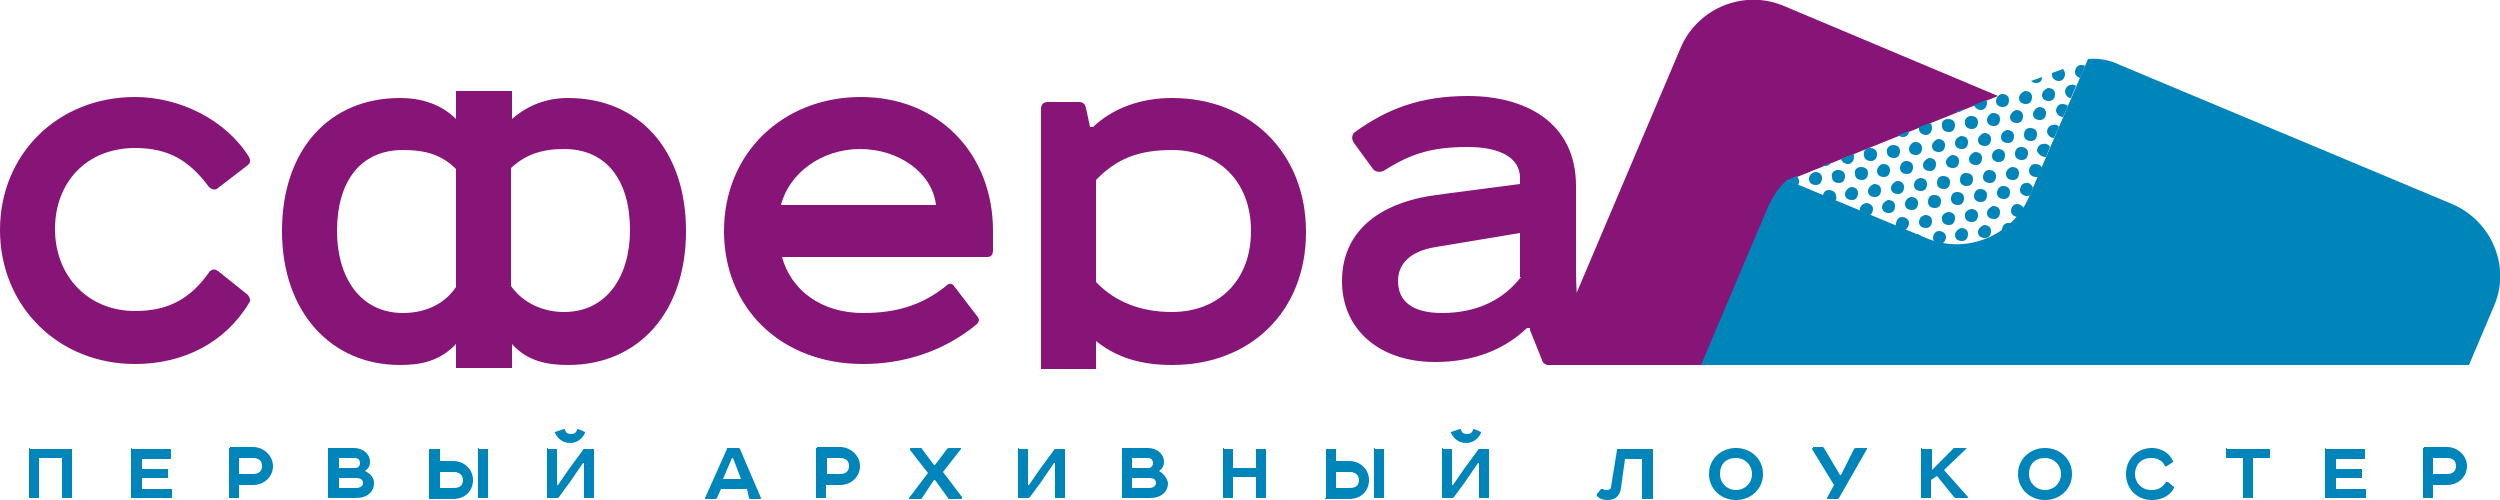
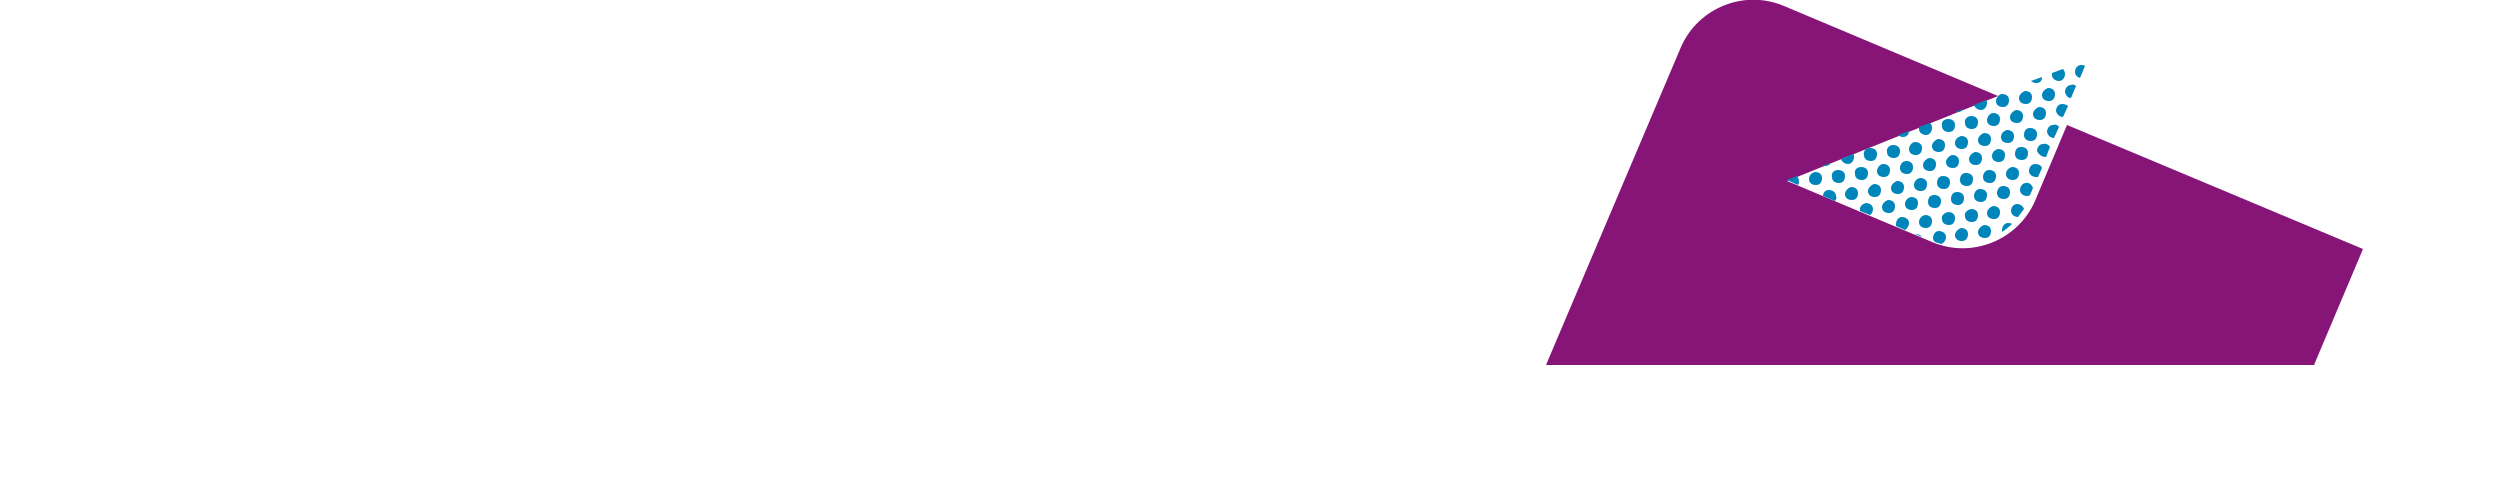
<svg xmlns="http://www.w3.org/2000/svg" version="1.1" id="Layer_1" x="0px" y="0px" width="250px" height="50px" viewBox="0 0 250 50" enable-background="new 0 0 250 50" xml:space="preserve">
-   <path fill-rule="evenodd" clip-rule="evenodd" fill="#871477" d="M13.5,9.7C5.8,9.7,0,15.4,0,23s5.8,13.4,13.5,13.4  c4.8,0,9-2.1,11.4-6.1c0.2-0.2,0.1-0.5-0.1-0.8l-3-2.4c-0.3-0.2-0.5-0.2-0.8,0c-2,2.9-4.3,4-7.5,4c-4.7,0-8-3.5-8-8.2  c0-4.7,3.2-8.1,8-8.1c3.3,0,5.4,1.2,7.4,3.9c0.2,0.2,0.6,0.4,0.9,0.1l3-2.3c0.2-0.2,0.3-0.4,0.1-0.8C22.6,12,18,9.7,13.5,9.7  L13.5,9.7z M45.6,11.9c-1.5-1.5-3.5-2.1-5.6-2.1c-7.1,0-11.8,5.2-11.8,13.3c0,8.1,4.9,13.4,11.8,13.4c2.1,0,4-0.4,5.6-2.1v2.4h5.6  v-2.4c1.5,1.7,3.5,2.1,5.6,2.1c7,0,11.8-5.2,11.8-13.4c0-8.1-4.7-13.3-11.8-13.3c-2.1,0-4,0.7-5.6,2.1V9.1h-5.6V11.9L45.6,11.9z   M45.6,28.7c-1.2,1.8-3.2,2.6-5.3,2.6c-4.3,0-6.6-3.6-6.6-8.2c0-4.9,2.3-8.1,6.6-8.1c2.3,0,3.9,0.5,5.3,1.9V28.7L45.6,28.7z   M51.1,16.8c1.4-1.3,3-1.9,5.3-1.9c4.3,0,6.6,3.2,6.6,8.1c0,4.6-2.3,8.2-6.6,8.2c-2.1,0-4.1-0.9-5.3-2.6V16.8L51.1,16.8z M95.4,28.6  c-0.2-0.3-0.5-0.3-0.8,0c-2.5,2-5.1,2.7-8.3,2.7c-4.2,0-7.2-2.3-8.1-5.6h20.5c0.4,0,0.6-0.2,0.6-0.7v-1.9c0-7.8-5.5-13.4-13.2-13.4  c-7.8,0-13.7,5.6-13.7,13.4c0,7.7,5.7,13.3,13.9,13.3c3.8,0,7.9-1.1,11.4-4c0.2-0.2,0.3-0.5,0-0.8L95.4,28.6L95.4,28.6z M86,14.9  c3.8,0,7.2,2.3,7.6,5.6H78.1C78.9,17.3,82.2,14.9,86,14.9L86,14.9z M109.6,36.8v-2.7c2.1,1.7,4.6,2.4,7.6,2.4  c7.8,0,13.4-5.3,13.4-13.3c0-8-5.7-13.4-13.4-13.4c-3.1,0-5.9,1-7.9,2.9l-0.3,0l-0.4-1.9c-0.1-0.4-0.3-0.6-0.7-0.6h-3.1  c-0.4,0-0.7,0.2-0.7,0.7v26H109.6L109.6,36.8z M109.6,18c2.1-2.2,4.4-3,7.6-3c4.6,0,7.9,3.1,7.9,8.1c0,5-3.3,8.1-7.9,8.1  c-3.1,0-5.7-1-7.6-3V18L109.6,18z M153,33l1.2,3c0.1,0.4,0.4,0.5,0.8,0.4l3.4-1.1c0.5-0.1,0.6-0.6,0.4-1l-0.6-2  c-0.5-1.7-0.6-3.5-0.6-5.4v-8.3c0-6.4-5.1-9-10.8-9c-4.8,0-8.1,1.3-11.3,3.6c-0.3,0.2-0.4,0.7-0.1,1.1l1.9,2.6  c0.2,0.3,0.8,0.4,1.2,0.1c2.7-1.7,4.8-2.3,8.3-2.3c2.9,0,5.2,0.9,5.2,3.1v0.6l-8.4,1.1c-5.9,0.8-9.4,3.8-9.4,8.6  c0,4.9,3.8,8.1,9.3,8.1c3.8,0,6.9-1.2,9.2-3.4H153L153,33z M152.1,27.7c-1.7,2.2-4.3,3.6-7.9,3.6c-3,0-4.4-1.2-4.4-3.2  c0-1.7,1.2-3,3.8-3.4l8.4-1.4V27.7L152.1,27.7z" />
  <path fill-rule="evenodd" clip-rule="evenodd" fill="#871477" d="M178.4,0.6l21.4,9l-21.1,8.5l14.5,6.1c4,1.7,8.6-0.2,10.3-4.1  l3.2-7.6l29.6,12.4l-4.9,11.6h-76.8l13.5-31.8C169.8,0.8,174.4-1.1,178.4,0.6L178.4,0.6z" />
-   <path fill-rule="evenodd" clip-rule="evenodd" fill="#0085BB" d="M212,6.5l33.2,13.9c4,1.7,5.9,6.3,4.2,10.2l-2.5,5.9h-76.8  l6.7-15.8c0.5-1.1,1.1-2,1.9-2.7l13.9,5.8c4,1.7,8.6-0.2,10.3-4.1l5.9-13.8C209.9,5.8,211,6,212,6.5L212,6.5z" />
-   <path fill="#0085BB" d="M3,44.8c-0.1,0-0.1,0-0.1,0.1v4.8c0,0.1,0,0.1,0.1,0.1h0.8c0.1,0,0.1,0,0.1-0.1v-3.9h2.3v3.9  c0,0.1,0,0.1,0.1,0.1h0.8c0.1,0,0.1,0,0.1-0.1V45c0-0.1,0-0.1-0.1-0.1H3L3,44.8z M13.2,44.8c-0.1,0-0.1,0.1-0.1,0.1v4.8  c0,0.1,0,0.1,0.1,0.1h3.9c0.1,0,0.1,0,0.1-0.1V49c0-0.1,0-0.1-0.1-0.1h-2.9v-1.1h2.5c0.1,0,0.1,0,0.1-0.1v-0.7c0-0.1,0-0.1-0.1-0.1  h-2.5v-1H17c0.1,0,0.1,0,0.1-0.1V45c0-0.1,0-0.1-0.1-0.1H13.2L13.2,44.8z M23.9,47.5v-1.7h1.4c0.6,0,0.9,0.3,0.9,0.8  c0,0.5-0.3,0.8-0.9,0.8H23.9L23.9,47.5z M23,44.8c-0.1,0-0.1,0-0.1,0.1v4.8c0,0.1,0,0.1,0.1,0.1h0.8c0.1,0,0.1,0,0.1-0.1v-1.2h1.4  c1.1,0,2-0.8,2-1.9c0-1-0.9-1.9-2-1.9H23L23,44.8z M33.9,45.8h1.6c0.3,0,0.5,0.2,0.5,0.5c0,0.3-0.2,0.5-0.5,0.5h-1.6V45.8L33.9,45.8  z M36.5,47.1c0.3-0.2,0.5-0.5,0.5-0.9c0-0.8-0.7-1.4-1.6-1.4h-2.5c-0.1,0-0.1,0-0.1,0.1v4.8c0,0.1,0,0.1,0.1,0.1h2.7  c1.1,0,1.8-0.6,1.8-1.5C37.4,47.8,37.1,47.4,36.5,47.1L36.5,47.1L36.5,47.1z M33.9,47.8h1.7c0.5,0,0.7,0.2,0.7,0.5  c0,0.3-0.3,0.5-0.7,0.5h-1.7V47.8L33.9,47.8z M44,47.2h1.4c0.6,0,0.9,0.4,0.9,0.8c0,0.5-0.3,0.8-0.9,0.8H44V47.2L44,47.2z   M42.9,49.8c0,0.1,0,0.1,0.1,0.1h2.3c1.2,0,2-0.8,2-1.9c0-1-0.8-1.9-2-1.9H44V45c0-0.1,0-0.1-0.1-0.1H43c-0.1,0-0.1,0-0.1,0.1V49.8  L42.9,49.8z M47.9,44.8c-0.1,0-0.1,0-0.1,0.1v4.8c0,0.1,0,0.1,0.1,0.1h0.8c0.1,0,0.1,0,0.1-0.1V45c0-0.1,0-0.1-0.1-0.1H47.9  L47.9,44.8z M54.8,44.8c-0.1,0-0.1,0-0.1,0.1v4.8c0,0.1,0,0.1,0.1,0.1h0.9c0.1,0,0.1,0,0.2-0.1l1.1-1.5l1.3-1.9h0.1l0,1.5v1.9  c0,0.1,0,0.1,0.1,0.1h0.8c0.1,0,0.1,0,0.1-0.1V45c0-0.1,0-0.1-0.1-0.1h-0.8c-0.1,0-0.2,0-0.2,0.1l-1.4,1.9l-1.1,1.6h-0.1l0-1.5V45  c0-0.1,0-0.1-0.1-0.1H54.8L54.8,44.8z M55.5,43.2c0,0-0.1,0.1,0,0.1c0.3,0.6,0.8,1,1.5,1c0.7,0,1.2-0.4,1.5-1c0-0.1,0-0.1,0-0.1  l-0.7-0.3c0,0-0.1,0-0.1,0.1c-0.1,0.3-0.3,0.4-0.6,0.4c-0.3,0-0.5-0.1-0.6-0.4c0-0.1-0.1-0.1-0.1-0.1L55.5,43.2L55.5,43.2z   M74.9,49.8c0,0.1,0.1,0.1,0.2,0.1H76c0.1,0,0.1-0.1,0.1-0.1L74,44.9c0,0-0.1-0.1-0.1-0.1h-1.1c-0.1,0-0.1,0-0.1,0.1l-2.2,4.9  c0,0.1,0,0.1,0.1,0.1h0.9c0.1,0,0.1,0,0.2-0.1l0.4-0.9h2.6L74.9,49.8L74.9,49.8z M73.2,45.8h0.1l0.8,2.1h-1.8L73.2,45.8L73.2,45.8z   M82.7,47.5v-1.7H84c0.6,0,0.9,0.3,0.9,0.8c0,0.5-0.3,0.8-0.9,0.8H82.7L82.7,47.5z M81.7,44.8c-0.1,0-0.1,0-0.1,0.1v4.8  c0,0.1,0,0.1,0.1,0.1h0.8c0.1,0,0.1,0,0.1-0.1v-1.2H84c1.1,0,2-0.8,2-1.9c0-1-0.9-1.9-2-1.9H81.7L81.7,44.8z M91.1,44.8  C91,44.8,91,44.9,91,45l1.8,2.3l-1.9,2.5c0,0.1,0,0.1,0.1,0.1H92c0.1,0,0.2,0,0.2-0.1l1.2-1.8h0.1l1.3,1.8c0,0.1,0.1,0.1,0.2,0.1  h1.1c0.1,0,0.1-0.1,0.1-0.2l-1.9-2.5l1.8-2.3c0-0.1,0-0.1-0.1-0.1h-1.1c-0.1,0-0.1,0-0.2,0.1l-1.2,1.6h-0.1l-1.2-1.6  c0-0.1-0.1-0.1-0.2-0.1H91.1L91.1,44.8z M101.9,44.8c-0.1,0-0.1,0-0.1,0.1v4.8c0,0.1,0,0.1,0.1,0.1h0.9c0.1,0,0.1,0,0.2-0.1l1.1-1.5  l1.3-1.9h0.1l0,1.5v1.9c0,0.1,0,0.1,0.1,0.1h0.8c0.1,0,0.1,0,0.1-0.1V45c0-0.1,0-0.1-0.1-0.1h-0.8c-0.1,0-0.2,0-0.2,0.1l-1.4,1.9  l-1.1,1.6h-0.1l0-1.5V45c0-0.1,0-0.1-0.1-0.1H101.9L101.9,44.8z M113.2,45.8h1.6c0.3,0,0.5,0.2,0.5,0.5c0,0.3-0.2,0.5-0.5,0.5h-1.6  V45.8L113.2,45.8z M115.9,47.1c0.3-0.2,0.5-0.5,0.5-0.9c0-0.8-0.7-1.4-1.6-1.4h-2.5c-0.1,0-0.1,0-0.1,0.1v4.8c0,0.1,0,0.1,0.1,0.1  h2.7c1.1,0,1.8-0.6,1.8-1.5C116.7,47.8,116.4,47.4,115.9,47.1L115.9,47.1L115.9,47.1z M113.2,47.8h1.7c0.5,0,0.7,0.2,0.7,0.5  c0,0.3-0.3,0.5-0.7,0.5h-1.7V47.8L113.2,47.8z M122.4,44.8c-0.1,0-0.1,0-0.1,0.1v4.8c0,0.1,0,0.1,0.1,0.1h0.8c0.1,0,0.1,0,0.1-0.1  v-2h2.3v2c0,0.1,0,0.1,0.1,0.1h0.8c0.1,0,0.1,0,0.1-0.1V45c0-0.1,0-0.1-0.1-0.1h-0.8c-0.1,0-0.1,0-0.1,0.1v1.8h-2.3V45  c0-0.1,0-0.1-0.1-0.1H122.4L122.4,44.8z M133.6,47.2h1.4c0.6,0,0.9,0.4,0.9,0.8c0,0.5-0.3,0.8-0.9,0.8h-1.4V47.2L133.6,47.2z   M132.5,49.8c0,0.1,0,0.1,0.1,0.1h2.3c1.2,0,2-0.8,2-1.9c0-1-0.8-1.9-2-1.9h-1.3V45c0-0.1,0-0.1-0.1-0.1h-0.8c-0.1,0-0.1,0-0.1,0.1  V49.8L132.5,49.8z M137.5,44.8c-0.1,0-0.1,0-0.1,0.1v4.8c0,0.1,0,0.1,0.1,0.1h0.8c0.1,0,0.1,0,0.1-0.1V45c0-0.1,0-0.1-0.1-0.1H137.5  L137.5,44.8z M144.3,44.8c-0.1,0-0.1,0-0.1,0.1v4.8c0,0.1,0,0.1,0.1,0.1h0.9c0.1,0,0.1,0,0.2-0.1l1.1-1.5l1.3-1.9h0.1l0,1.5v1.9  c0,0.1,0,0.1,0.1,0.1h0.8c0.1,0,0.1,0,0.1-0.1V45c0-0.1,0-0.1-0.1-0.1H148c-0.1,0-0.2,0-0.2,0.1l-1.4,1.9l-1.1,1.6h-0.1l0-1.5V45  c0-0.1,0-0.1-0.1-0.1H144.3L144.3,44.8z M145.1,43.2c0,0-0.1,0.1,0,0.1c0.3,0.6,0.8,1,1.5,1c0.7,0,1.2-0.4,1.5-1c0-0.1,0-0.1,0-0.1  l-0.7-0.3c0,0-0.1,0-0.1,0.1c-0.1,0.3-0.3,0.4-0.6,0.4c-0.3,0-0.5-0.1-0.6-0.4c0-0.1-0.1-0.1-0.1-0.1L145.1,43.2L145.1,43.2z   M165.2,49.9c0.1,0,0.1,0,0.1-0.1V45c0-0.1,0-0.1-0.1-0.1h-3.4c-0.1,0-0.1,0-0.1,0.1l-0.6,3.7c0,0.2-0.2,0.3-0.4,0.3  c-0.2,0-0.3,0-0.4-0.1c-0.1,0-0.1,0-0.2,0l-0.4,0.5c0,0.1-0.1,0.1,0,0.2c0.3,0.3,0.6,0.4,1.1,0.4c0.8,0,1.2-0.5,1.3-1.2l0.4-2.9h1.7  v3.9c0,0.1,0,0.1,0.1,0.1H165.2L165.2,49.9z M173.6,45.8c0.9,0,1.6,0.7,1.6,1.6c0,0.9-0.7,1.6-1.6,1.6c-0.9,0-1.6-0.7-1.6-1.6  C172,46.4,172.6,45.8,173.6,45.8L173.6,45.8z M170.9,47.4c0,1.5,1.2,2.6,2.7,2.6c1.5,0,2.7-1.1,2.7-2.6c0-1.5-1.2-2.6-2.7-2.6  C172.1,44.8,170.9,45.9,170.9,47.4L170.9,47.4z M181.3,44.8c-0.1,0-0.1,0.1-0.1,0.1l2.2,3.6l-0.7,1.3c0,0.1,0,0.1,0.1,0.1h0.9  c0.1,0,0.1,0,0.2-0.1l2.8-4.9c0-0.1,0-0.1-0.1-0.1h-1c-0.1,0-0.1,0-0.2,0.1l-1.3,2.6h-0.1l-1.6-2.7c0,0-0.1-0.1-0.1-0.1H181.3  L181.3,44.8z M192.2,44.8c-0.1,0-0.1,0-0.1,0.1v4.8c0,0.1,0,0.1,0.1,0.1h0.8c0.1,0,0.1,0,0.1-0.1v-1.7l0.6-0.4l1.7,2.1  c0.1,0.1,0.1,0.1,0.2,0.1h1.1c0.1,0,0.1-0.1,0.1-0.1l-2.4-2.7l2.2-2.1c0.1-0.1,0-0.1,0-0.1h-1.1c-0.1,0-0.2,0-0.2,0.1l-2.1,2.1v-2  c0-0.1,0-0.1-0.1-0.1H192.2L192.2,44.8z M204.5,45.8c0.9,0,1.6,0.7,1.6,1.6c0,0.9-0.7,1.6-1.6,1.6c-0.9,0-1.6-0.7-1.6-1.6  C202.9,46.4,203.5,45.8,204.5,45.8L204.5,45.8z M201.8,47.4c0,1.5,1.2,2.6,2.7,2.6c1.5,0,2.7-1.1,2.7-2.6c0-1.5-1.2-2.6-2.7-2.6  C203,44.8,201.8,45.9,201.8,47.4L201.8,47.4z M215.2,44.8c-1.5,0-2.6,1.1-2.6,2.6c0,1.5,1.1,2.6,2.6,2.6c0.9,0,1.8-0.4,2.2-1.2  c0,0,0-0.1,0-0.1l-0.6-0.5c-0.1,0-0.1,0-0.2,0c-0.4,0.6-0.8,0.8-1.5,0.8c-0.9,0-1.6-0.7-1.6-1.6c0-0.9,0.6-1.6,1.6-1.6  c0.6,0,1.1,0.2,1.4,0.8c0,0,0.1,0.1,0.2,0l0.6-0.4c0,0,0.1-0.1,0-0.1C216.9,45.2,216,44.8,215.2,44.8L215.2,44.8z M222.7,44.8  c-0.1,0-0.1,0-0.1,0.1v0.8c0,0.1,0,0.1,0.1,0.1h1.6v3.9c0,0.1,0,0.1,0.1,0.1h0.8c0.1,0,0.1,0,0.1-0.1v-3.9h1.6c0.1,0,0.1,0,0.1-0.1  V45c0-0.1,0-0.1-0.1-0.1H222.7L222.7,44.8z M232.6,44.8c-0.1,0-0.1,0.1-0.1,0.1v4.8c0,0.1,0,0.1,0.1,0.1h3.9c0.1,0,0.1,0,0.1-0.1V49  c0-0.1,0-0.1-0.1-0.1h-2.9v-1.1h2.5c0.1,0,0.1,0,0.1-0.1v-0.7c0-0.1,0-0.1-0.1-0.1h-2.5v-1h2.8c0.1,0,0.1,0,0.1-0.1V45  c0-0.1,0-0.1-0.1-0.1H232.6L232.6,44.8z M243.3,47.5v-1.7h1.4c0.6,0,0.9,0.3,0.9,0.8c0,0.5-0.3,0.8-0.9,0.8H243.3L243.3,47.5z   M242.4,44.8c-0.1,0-0.1,0-0.1,0.1v4.8c0,0.1,0,0.1,0.1,0.1h0.8c0.1,0,0.1,0,0.1-0.1v-1.2h1.4c1.1,0,2-0.8,2-1.9c0-1-0.9-1.9-2-1.9  H242.4L242.4,44.8z" />
  <path fill-rule="evenodd" clip-rule="evenodd" fill="#0085BB" d="M206.3,6.9l-1.1,0.4c0,0.1,0,0.1,0,0.2c0,0.4,0.4,0.6,0.7,0.6  c0.4,0,0.6-0.4,0.6-0.7C206.5,7.2,206.4,7,206.3,6.9L206.3,6.9z M204.2,7.7l-1.1,0.4c0.1,0.1,0.3,0.2,0.5,0.2  C204,8.3,204.2,8.1,204.2,7.7L204.2,7.7z M198.6,10l-1.2,0.5c0.1,0.3,0.4,0.5,0.7,0.5c0.4,0,0.6-0.4,0.6-0.7  C198.7,10.2,198.7,10.1,198.6,10L198.6,10z M196.3,10.9l-0.8,0.3c0.1,0,0.2,0,0.3,0C196,11.2,196.2,11.1,196.3,10.9L196.3,10.9z   M193,12.3l-1.1,0.4c0,0.1,0,0.1,0,0.2c0,0.4,0.4,0.6,0.7,0.6c0.4,0,0.6-0.4,0.6-0.7C193.2,12.5,193.1,12.4,193,12.3L193,12.3z   M190.9,13.1l-1.1,0.4c0.1,0.1,0.3,0.2,0.5,0.2C190.7,13.7,190.9,13.4,190.9,13.1L190.9,13.1z M185.3,15.4l-1.2,0.5  c0.1,0.3,0.4,0.5,0.7,0.5c0.4,0,0.6-0.4,0.6-0.7C185.4,15.5,185.4,15.4,185.3,15.4L185.3,15.4z M183,16.3l-0.8,0.3  c0.1,0,0.2,0,0.3,0C182.8,16.6,183,16.5,183,16.3L183,16.3z M179.7,17.6l-1,0.4l1.1,0.5c0.1-0.1,0.1-0.3,0.1-0.4  C179.9,17.9,179.8,17.8,179.7,17.6L179.7,17.6z M182.3,19.6l1.2,0.5c0.1-0.1,0.2-0.3,0.1-0.5c0-0.4-0.4-0.6-0.7-0.6  C182.5,19,182.3,19.3,182.3,19.6L182.3,19.6z M186,21.1l1,0.4c0.2-0.1,0.3-0.4,0.3-0.6c0-0.4-0.4-0.6-0.7-0.6  C186.2,20.4,185.9,20.7,186,21.1C186,21.1,186,21.1,186,21.1L186,21.1z M189.6,22.6l0.9,0.4c0.2-0.1,0.4-0.4,0.4-0.7  c0-0.4-0.4-0.6-0.7-0.6c-0.4,0-0.6,0.4-0.6,0.7C189.6,22.6,189.6,22.6,189.6,22.6L189.6,22.6z M191.5,23.4l0.7,0.3  C192.1,23.5,191.8,23.4,191.5,23.4C191.5,23.4,191.5,23.4,191.5,23.4L191.5,23.4z M193.5,24.2c0.2,0.1,0.4,0.1,0.6,0.2  c0.3-0.1,0.5-0.4,0.5-0.7c0-0.4-0.4-0.6-0.7-0.6c-0.4,0-0.6,0.4-0.6,0.7C193.3,24,193.4,24.1,193.5,24.2L193.5,24.2z M200.2,23.2  c0.3-0.2,0.7-0.5,1-0.8c-0.1-0.1-0.3-0.1-0.4-0.1c-0.4,0-0.6,0.4-0.6,0.7C200.2,23.1,200.2,23.1,200.2,23.2L200.2,23.2z M201.8,21.7  c0.2-0.3,0.4-0.5,0.6-0.8c-0.1-0.3-0.4-0.5-0.7-0.5c-0.4,0-0.6,0.4-0.6,0.7C201.1,21.4,201.4,21.7,201.8,21.7L201.8,21.7z M203,19.5  l0.3-0.7c-0.1-0.3-0.4-0.6-0.7-0.5c-0.4,0-0.6,0.4-0.6,0.7c0,0.4,0.4,0.6,0.7,0.6C202.8,19.6,202.9,19.6,203,19.5L203,19.5z   M203.8,17.7l0.4-0.9c-0.1-0.3-0.4-0.4-0.7-0.4c-0.4,0-0.6,0.4-0.6,0.7c0,0.4,0.4,0.6,0.7,0.6C203.7,17.7,203.7,17.7,203.8,17.7  L203.8,17.7z M204.6,15.7l0.4-1c-0.1-0.2-0.4-0.4-0.7-0.3c-0.4,0-0.6,0.4-0.6,0.7C203.9,15.5,204.2,15.7,204.6,15.7  C204.6,15.7,204.6,15.7,204.6,15.7L204.6,15.7z M205.4,13.8l0.5-1.1c-0.1-0.2-0.4-0.3-0.6-0.2c-0.4,0-0.6,0.4-0.6,0.7  C204.8,13.6,205.1,13.8,205.4,13.8L205.4,13.8z M206.3,11.7l0.5-1.1c-0.1-0.1-0.3-0.2-0.6-0.2c-0.4,0-0.6,0.4-0.6,0.7  C205.7,11.5,206,11.7,206.3,11.7L206.3,11.7z M207.1,9.8l0.5-1.2c-0.1-0.1-0.3-0.2-0.5-0.1c-0.4,0-0.6,0.4-0.6,0.7  C206.6,9.6,206.8,9.8,207.1,9.8L207.1,9.8z M208,7.8l0.5-1.2c-0.1-0.1-0.3-0.1-0.4-0.1c-0.4,0-0.6,0.4-0.6,0.7  C207.5,7.5,207.7,7.7,208,7.8L208,7.8z M203.9,10.7c0.4,0,0.7,0.2,0.7,0.6c0,0.4-0.2,0.7-0.6,0.7c-0.4,0-0.7-0.2-0.7-0.6  C203.3,11.1,203.6,10.8,203.9,10.7L203.9,10.7z M202.1,14.7c0.4,0,0.7,0.2,0.7,0.6s-0.2,0.7-0.6,0.7c-0.4,0-0.7-0.2-0.7-0.6  C201.5,15,201.7,14.7,202.1,14.7L202.1,14.7z M201.6,11c0.4,0,0.7,0.2,0.7,0.6c0,0.4-0.2,0.7-0.6,0.7c-0.4,0-0.7-0.2-0.7-0.6  C201,11.4,201.3,11.1,201.6,11L201.6,11z M200.3,18.6c0.4,0,0.7,0.2,0.7,0.6s-0.2,0.7-0.6,0.7c-0.4,0-0.7-0.2-0.7-0.6  C199.7,19,199.9,18.6,200.3,18.6L200.3,18.6z M199.8,14.9c0.4,0,0.7,0.2,0.7,0.6c0,0.4-0.2,0.7-0.6,0.7c-0.4,0-0.7-0.2-0.7-0.6  C199.2,15.3,199.4,15,199.8,14.9L199.8,14.9z M199.3,11.3c0.4,0,0.7,0.2,0.7,0.6c0,0.4-0.2,0.7-0.6,0.7c-0.4,0-0.7-0.2-0.7-0.6  C198.7,11.7,199,11.3,199.3,11.3L199.3,11.3z M198.4,22.5c0.4,0,0.7,0.2,0.7,0.6c0,0.4-0.2,0.7-0.6,0.7c-0.4,0-0.7-0.2-0.7-0.6  C197.8,22.9,198.1,22.6,198.4,22.5L198.4,22.5z M198,18.9c0.4,0,0.7,0.2,0.7,0.6c0,0.4-0.2,0.7-0.6,0.7c-0.4,0-0.7-0.2-0.7-0.6  C197.4,19.3,197.6,18.9,198,18.9L198,18.9z M197.5,15.2c0.4,0,0.7,0.2,0.7,0.6c0,0.4-0.2,0.7-0.6,0.7c-0.4,0-0.7-0.2-0.7-0.6  C196.9,15.6,197.2,15.3,197.5,15.2L197.5,15.2z M197.1,11.6c0.4,0,0.7,0.2,0.7,0.6c0,0.4-0.2,0.7-0.6,0.7c-0.4,0-0.7-0.2-0.7-0.6  C196.4,12,196.7,11.6,197.1,11.6L197.1,11.6z M196.1,22.8c0.4,0,0.7,0.2,0.7,0.6c0,0.4-0.2,0.7-0.6,0.7c-0.4,0-0.7-0.2-0.7-0.6  C195.5,23.2,195.8,22.9,196.1,22.8L196.1,22.8z M195.7,19.2c0.4,0,0.7,0.2,0.7,0.6c0,0.4-0.2,0.7-0.6,0.7c-0.4,0-0.7-0.2-0.7-0.6  C195.1,19.5,195.3,19.2,195.7,19.2L195.7,19.2z M195.2,15.5c0.4,0,0.7,0.2,0.7,0.6c0,0.4-0.2,0.7-0.6,0.7c-0.4,0-0.7-0.2-0.7-0.6  C194.6,15.9,194.9,15.6,195.2,15.5L195.2,15.5z M194.8,11.9c0.4,0,0.7,0.2,0.7,0.6c0,0.4-0.2,0.7-0.6,0.7c-0.4,0-0.7-0.2-0.7-0.6  C194.1,12.2,194.4,11.9,194.8,11.9L194.8,11.9z M193.4,19.5c0.4,0,0.7,0.2,0.7,0.6c0,0.4-0.2,0.7-0.6,0.7c-0.4,0-0.7-0.2-0.7-0.6  C192.8,19.8,193,19.5,193.4,19.5L193.4,19.5z M192.9,15.8c0.4,0,0.7,0.2,0.7,0.6c0,0.4-0.2,0.7-0.6,0.7c-0.4,0-0.7-0.2-0.7-0.6  C192.3,16.2,192.6,15.9,192.9,15.8L192.9,15.8z M191.1,19.7c0.4,0,0.7,0.2,0.7,0.6c0,0.4-0.2,0.7-0.6,0.7c-0.4,0-0.7-0.2-0.7-0.6  C190.5,20.1,190.7,19.8,191.1,19.7L191.1,19.7z M190.6,16.1c0.4,0,0.7,0.2,0.7,0.6c0,0.4-0.2,0.7-0.6,0.7c-0.4,0-0.7-0.2-0.7-0.6  S190.3,16.1,190.6,16.1L190.6,16.1z M188.8,20c0.4,0,0.7,0.2,0.7,0.6c0,0.4-0.2,0.7-0.6,0.7c-0.4,0-0.7-0.2-0.7-0.6  C188.2,20.4,188.5,20.1,188.8,20L188.8,20z M188.3,16.4c0.4,0,0.7,0.2,0.7,0.6s-0.2,0.7-0.6,0.7c-0.4,0-0.7-0.2-0.7-0.6  C187.7,16.8,188,16.4,188.3,16.4L188.3,16.4z M186.1,16.7c0.4,0,0.7,0.2,0.7,0.6c0,0.4-0.2,0.7-0.6,0.7c-0.4,0-0.7-0.2-0.7-0.6  C185.4,17,185.7,16.7,186.1,16.7L186.1,16.7z M183.8,17c0.4,0,0.7,0.2,0.7,0.6c0,0.4-0.2,0.7-0.6,0.7c-0.4,0-0.7-0.2-0.7-0.6  C183.1,17.3,183.4,17,183.8,17L183.8,17z M181.5,17.2c0.4,0,0.7,0.2,0.7,0.6c0,0.4-0.2,0.7-0.6,0.7c-0.4,0-0.7-0.2-0.7-0.6  C180.9,17.6,181.1,17.3,181.5,17.2L181.5,17.2z M204.8,8.8c0.4,0,0.7,0.2,0.7,0.6c0,0.4-0.2,0.7-0.6,0.7c-0.4,0-0.7-0.2-0.7-0.6  C204.2,9.2,204.5,8.9,204.8,8.8L204.8,8.8z M203,12.8c0.4,0,0.7,0.2,0.7,0.6c0,0.4-0.2,0.7-0.6,0.7c-0.4,0-0.7-0.2-0.7-0.6  C202.4,13.1,202.6,12.8,203,12.8L203,12.8z M202.5,9.1c0.4,0,0.7,0.2,0.7,0.6c0,0.4-0.2,0.7-0.6,0.7s-0.7-0.2-0.7-0.6  C201.9,9.5,202.2,9.2,202.5,9.1L202.5,9.1z M201.2,16.7c0.4,0,0.7,0.2,0.7,0.6c0,0.4-0.2,0.7-0.6,0.7c-0.4,0-0.7-0.2-0.7-0.6  C200.6,17.1,200.8,16.8,201.2,16.7L201.2,16.7z M200.7,13c0.4,0,0.7,0.2,0.7,0.6c0,0.4-0.2,0.7-0.6,0.7c-0.4,0-0.7-0.2-0.7-0.6  C200.1,13.4,200.3,13.1,200.7,13L200.7,13z M200.2,9.4c0.4,0,0.7,0.2,0.7,0.6c0,0.4-0.2,0.7-0.6,0.7c-0.4,0-0.7-0.2-0.7-0.6  C199.6,9.8,199.9,9.4,200.2,9.4L200.2,9.4z M199.3,20.6c0.4,0,0.7,0.2,0.7,0.6c0,0.4-0.2,0.7-0.6,0.7c-0.4,0-0.7-0.2-0.7-0.6  C198.7,21,199,20.7,199.3,20.6L199.3,20.6z M198.9,17c0.4,0,0.7,0.2,0.7,0.6c0,0.4-0.2,0.7-0.6,0.7c-0.4,0-0.7-0.2-0.7-0.6  C198.3,17.4,198.5,17,198.9,17L198.9,17z M198.4,13.3c0.4,0,0.7,0.2,0.7,0.6c0,0.4-0.2,0.7-0.6,0.7c-0.4,0-0.7-0.2-0.7-0.6  C197.8,13.7,198.1,13.4,198.4,13.3L198.4,13.3z M197.1,20.9c0.4,0,0.7,0.2,0.7,0.6c0,0.4-0.2,0.7-0.6,0.7c-0.4,0-0.7-0.2-0.7-0.6  C196.4,21.3,196.7,21,197.1,20.9L197.1,20.9z M196.6,17.3c0.4,0,0.7,0.2,0.7,0.6c0,0.4-0.2,0.7-0.6,0.7c-0.4,0-0.7-0.2-0.7-0.6  C196,17.6,196.2,17.3,196.6,17.3L196.6,17.3z M196.1,13.6c0.4,0,0.7,0.2,0.7,0.6c0,0.4-0.2,0.7-0.6,0.7c-0.4,0-0.7-0.2-0.7-0.6  S195.8,13.7,196.1,13.6L196.1,13.6z M194.8,21.2c0.4,0,0.7,0.2,0.7,0.6c0,0.4-0.2,0.7-0.6,0.7c-0.4,0-0.7-0.2-0.7-0.6  C194.1,21.6,194.4,21.3,194.8,21.2L194.8,21.2z M194.3,17.6c0.4,0,0.7,0.2,0.7,0.6c0,0.4-0.2,0.7-0.6,0.7c-0.4,0-0.7-0.2-0.7-0.6  C193.7,17.9,193.9,17.6,194.3,17.6L194.3,17.6z M193.8,13.9c0.4,0,0.7,0.2,0.7,0.6s-0.2,0.7-0.6,0.7c-0.4,0-0.7-0.2-0.7-0.6  C193.2,14.3,193.5,14,193.8,13.9L193.8,13.9z M192.5,21.5c0.4,0,0.7,0.2,0.7,0.6c0,0.4-0.2,0.7-0.6,0.7c-0.4,0-0.7-0.2-0.7-0.6  C191.9,21.9,192.1,21.6,192.5,21.5L192.5,21.5z M192,17.8c0.4,0,0.7,0.2,0.7,0.6c0,0.4-0.2,0.7-0.6,0.7c-0.4,0-0.7-0.2-0.7-0.6  C191.4,18.2,191.6,17.9,192,17.8L192,17.8z M191.5,14.2c0.4,0,0.7,0.2,0.7,0.6c0,0.4-0.2,0.7-0.6,0.7c-0.4,0-0.7-0.2-0.7-0.6  C190.9,14.6,191.2,14.2,191.5,14.2L191.5,14.2z M189.7,18.1c0.4,0,0.7,0.2,0.7,0.6c0,0.4-0.2,0.7-0.6,0.7c-0.4,0-0.7-0.2-0.7-0.6  C189.1,18.5,189.4,18.2,189.7,18.1L189.7,18.1z M189.3,14.5c0.4,0,0.7,0.2,0.7,0.6c0,0.4-0.2,0.7-0.6,0.7c-0.4,0-0.7-0.2-0.7-0.6  C188.6,14.9,188.9,14.5,189.3,14.5L189.3,14.5z M187.4,18.4c0.4,0,0.7,0.2,0.7,0.6c0,0.4-0.2,0.7-0.6,0.7c-0.4,0-0.7-0.2-0.7-0.6  C186.8,18.8,187.1,18.5,187.4,18.4L187.4,18.4z M187,14.8c0.4,0,0.7,0.2,0.7,0.6c0,0.4-0.2,0.7-0.6,0.7c-0.4,0-0.7-0.2-0.7-0.6  C186.3,15.1,186.6,14.8,187,14.8L187,14.8z M185.1,18.7c0.4,0,0.7,0.2,0.7,0.6c0,0.4-0.2,0.7-0.6,0.7c-0.4,0-0.7-0.2-0.7-0.6  C184.5,19.1,184.8,18.8,185.1,18.7L185.1,18.7z" />
</svg>